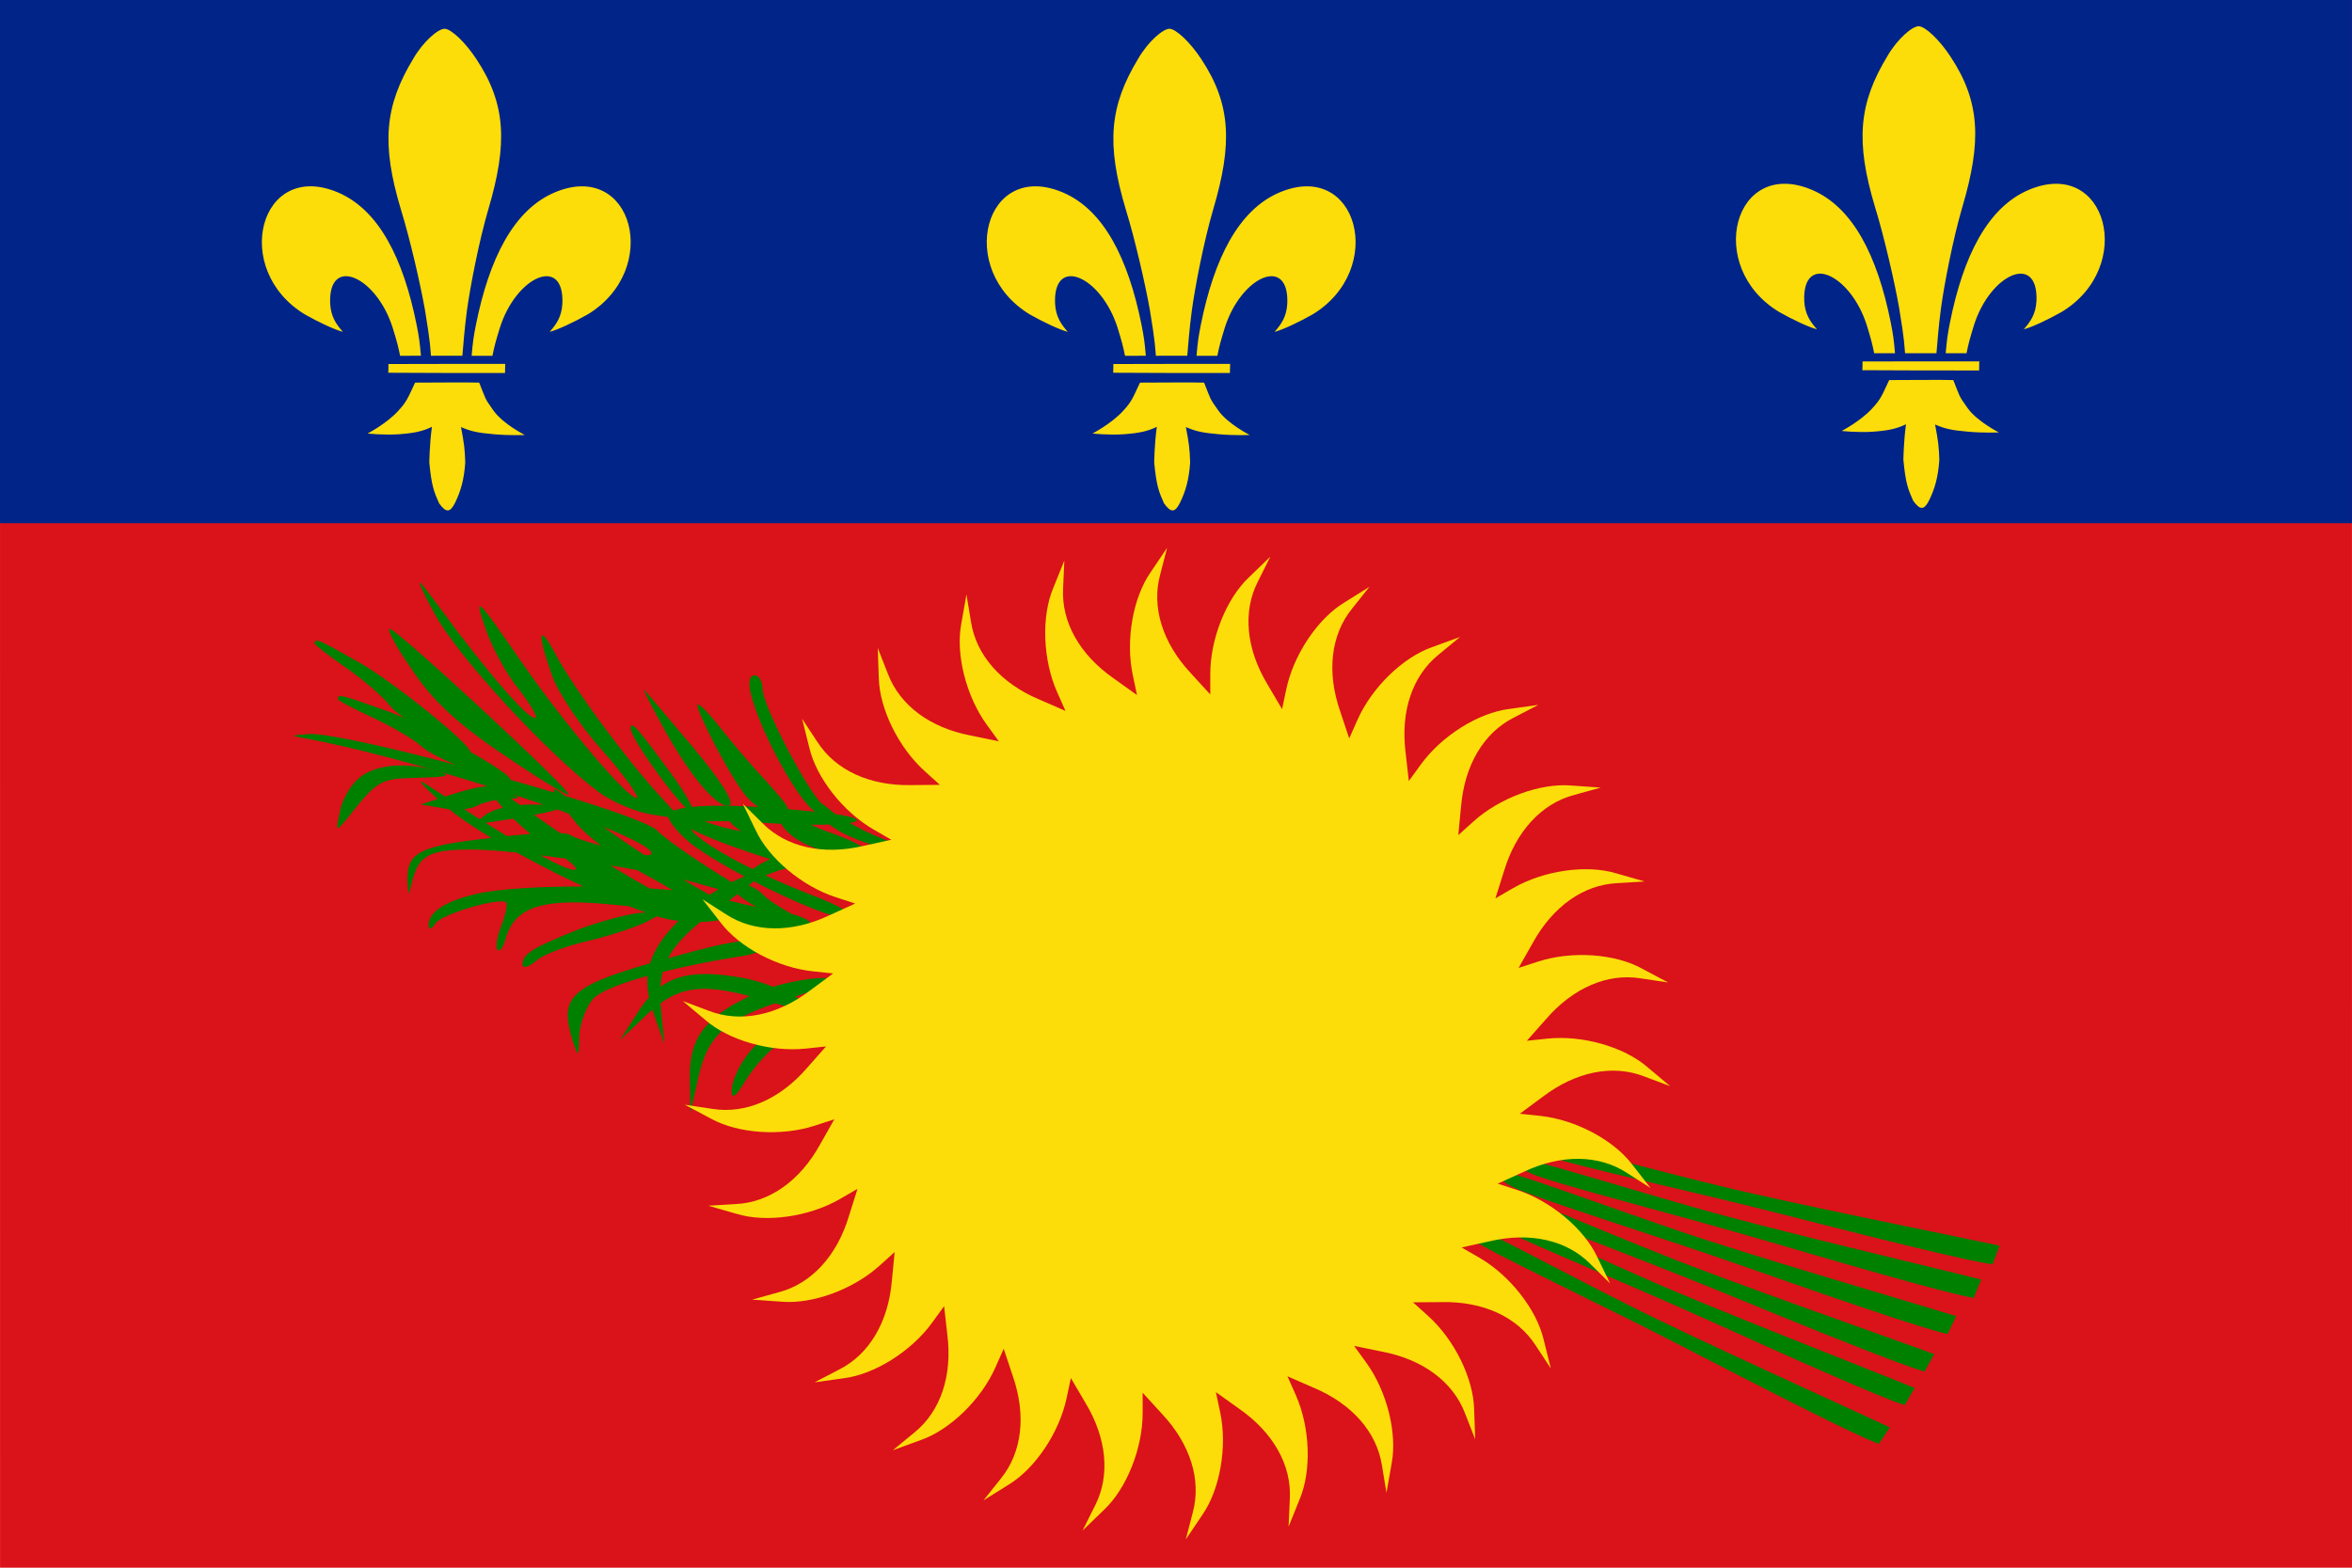
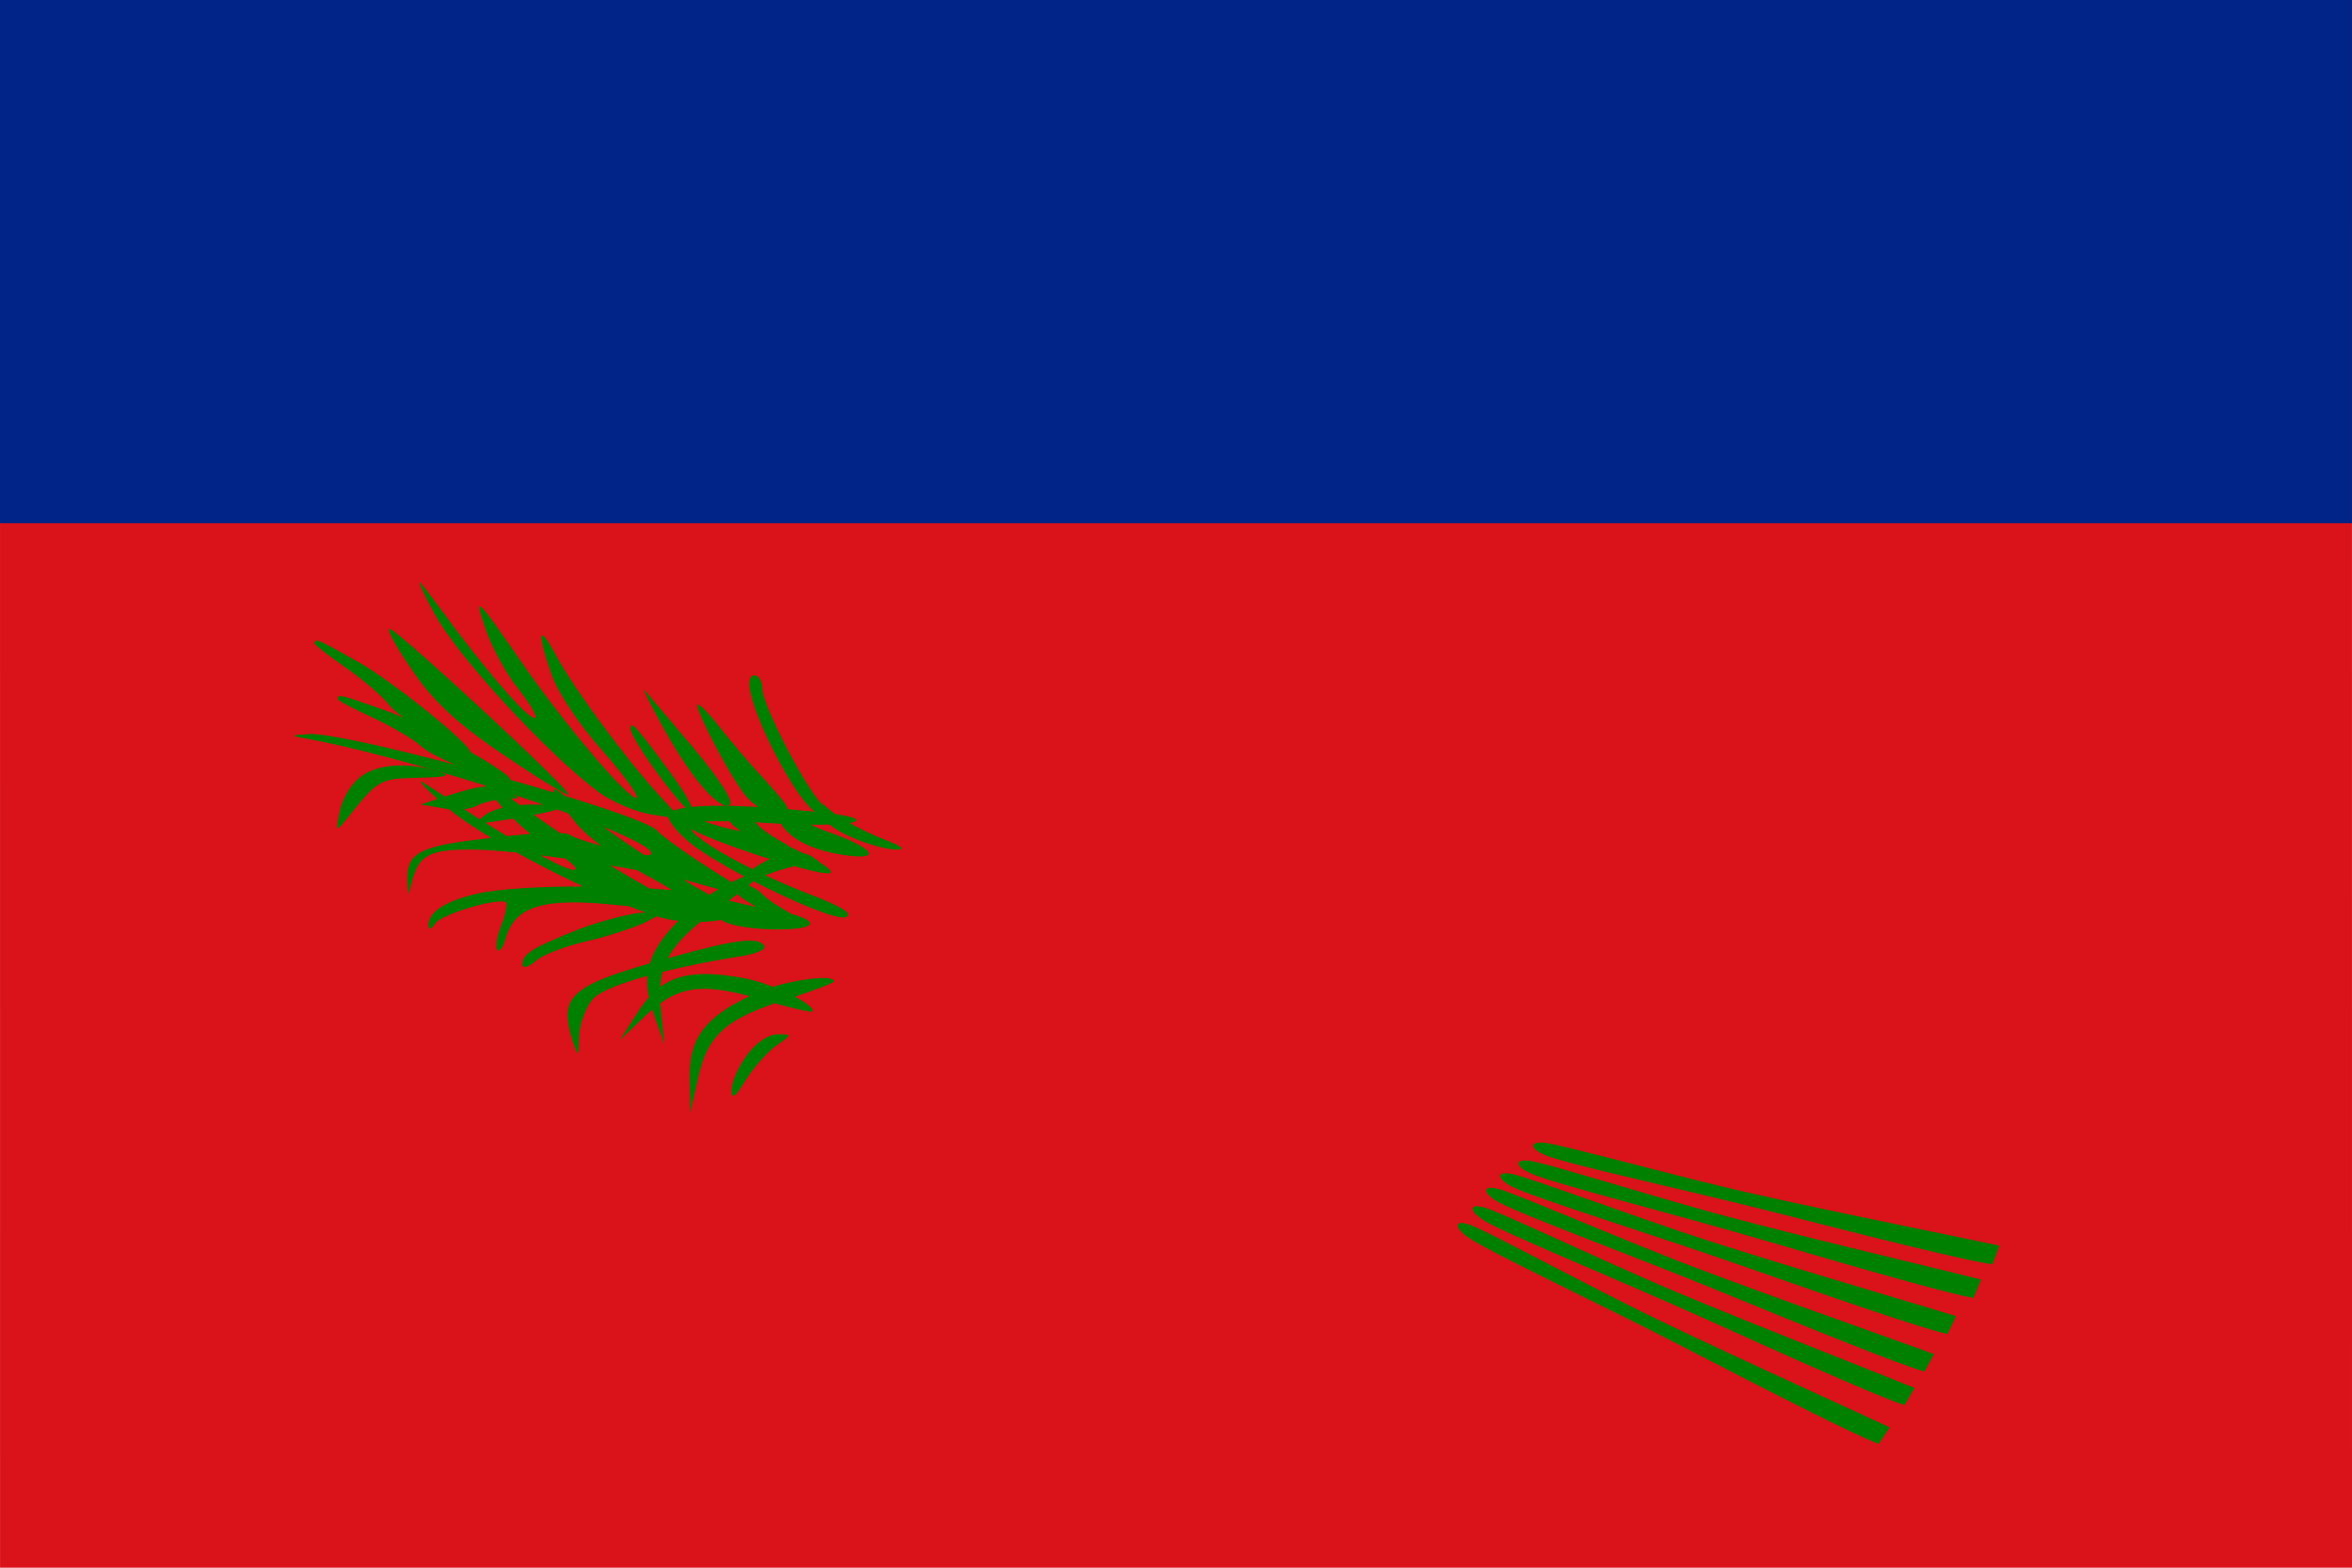
<svg xmlns="http://www.w3.org/2000/svg" width="450px" height="300px" viewBox="0 0 450 300">
  <path fill="#DA121A" d="M0.01,300H450L449.99,0H0L0.01,300z" />
  <path fill="#002488" d="M0,0v100.119h449.99V0L0,0L0,0z" />
  <path fill="#008000" d="M78.815,128.145c-3.194-4.589-5-8.065-4.167-7.787c2.222,0.834,34.721,31.009,34.166,31.704c-0.278,0.278-5.972-3.198-12.5-7.648C87.426,138.435,82.843,134.124,78.815,128.145z M171.24,162.565c-1.942-0.065-5.792-1.175-8.808-2.582h0c-1.452-0.643-2.727-1.416-3.719-2.191c-1.052,0.032-2.258,0.041-3.597,0.027c1.348,0.628,2.787,1.219,4.142,1.652c7.048,2.568,9.361,4.743,4.318,4.385c-6.87-0.594-12.117-2.865-14.122-6.214c-0.482-0.024-0.971-0.049-1.474-0.078c-1.257-0.077-2.417-0.141-3.511-0.198c0.137,0.107,0.271,0.218,0.396,0.336c0.972,1.112,3.333,2.642,5.139,3.615c0.417,0.244,0.808,0.496,1.154,0.744c0.876,0.399,1.739,0.812,2.555,1.226c0.554,0.097,1.037,0.258,1.407,0.49c0.978,0.612,1.561,0.979,1.679,1.215c1.356,0.836,2.223,1.545,2.191,1.932c-0.009,0.536-2.964-0.04-6.966-1.144c-1.68,0.345-3.75,0.975-5.549,1.735c2.496,1.169,5.168,2.325,7.895,3.398c6.667,2.503,9.028,4.033,7.5,4.589c-1.57,0.611-9.874-2.835-17.659-6.86c-0.289,0.244-0.62,0.517-0.989,0.815c0.866,0.299,1.772,0.792,2.481,1.457c0.972,1.112,3.333,2.642,5.139,3.615c0.206,0.12,0.405,0.243,0.596,0.365c1.805,0.473,3.197,1.093,3.489,1.581c1.25,1.947-12.777,1.808-16.388-0.139c-0.185-0.108-0.395-0.213-0.614-0.317l-0.384,0.077c-0.973,0.205-2.208,0.309-3.526,0.331c-3.012,2.45-4.997,4.616-6.198,6.948c0.177-0.049,0.344-0.096,0.524-0.145c12.361-3.476,16.805-4.033,17.916-2.225c0.417,0.695-1.805,1.669-5.139,2.086c-5.249,0.849-10.129,1.841-14.302,2.881c-0.24,0.909-0.397,1.858-0.464,2.876c3.576-2.618,8.211-3.054,15.542-1.745c1.788,0.275,3.949,0.928,6.018,1.726c5.133-1.583,11.697-2.279,11.697-1.031c0,0.24-3.206,1.515-7.473,2.931c2.224,1.172,3.691,2.301,3.322,2.849c-0.127,0.189-3.178-0.468-7.197-1.577c-9.849,3.378-13.055,6.557-14.762,14.708l-1.389,6.257l-0.139-6.675c-0.132-7.419,2.775-11.556,11.456-15.659c-8.066-2.148-12.48-1.938-17.054,1.35c0.032,0.47,0.071,0.949,0.125,1.449l0.61,6.381l-2.192-6.305c-0.035-0.102-0.061-0.199-0.094-0.3c-0.516,0.442-1.038,0.909-1.574,1.43l-4.646,4.41l3.613-5.611c0.629-0.971,1.279-1.821,1.956-2.582c-0.302-1.439-0.391-2.794-0.275-4.113c-5.228,1.455-8.965,2.96-10.277,4.273c-1.389,1.391-2.639,4.728-2.778,7.092c-0.139,4.311-0.139,4.45-1.25,1.112c-2.573-8.116-0.845-10.385,14.772-14.877c0.802-2.64,2.568-5.232,5.448-8.133c-1.237-0.147-2.419-0.358-3.401-0.647c-0.227-0.068-0.466-0.144-0.701-0.218l-2.13,1.109c-1.944,0.973-6.944,2.642-11.111,3.615c-4.167,0.973-8.75,2.642-10,3.894c-1.528,1.251-2.5,1.391-2.5,0.556c0-1.947,1.944-3.198,11.111-6.814c4.167-1.53,9.583-2.92,11.805-3.059h0.736c-1.058-0.373-2.17-0.788-3.334-1.248c-1.455-0.135-2.938-0.271-4.386-0.4c-12.361-1.112-17.5,0.695-19.166,6.675c-0.417,1.53-1.111,2.642-1.528,2.086c-0.417-0.417-0.139-2.503,0.694-4.589s1.25-4.172,0.972-4.45c-1.111-1.112-12.5,2.225-13.611,4.033c-0.694,1.112-1.25,1.252-1.25,0.278c0-2.503,3.194-4.589,9.166-5.979c4.044-0.964,12.093-1.422,20.431-1.417c-4.273-1.995-8.678-4.24-12.714-6.479c-3.586-0.369-6.675-0.586-8.828-0.586c-7.917,0-10,1.112-11.25,6.257c-0.694,2.781-0.694,2.781-0.833,0c-0.277-5.692,2.077-6.949,16.046-8.475c-3.31-1.993-6.125-3.887-8.076-5.493c-0.441-0.048-0.875-0.114-1.283-0.216l-4.167-0.695l3.222-1.048c-2.954-2.682-4.079-4.011-2.39-2.936c0.858,0.561,2.269,1.459,3.832,2.467l0.892-0.29c3.534-1.083,5.453-1.599,6.972-1.635c-0.033-0.057-0.061-0.109-0.085-0.158c-12.11-3.802-25.232-7.358-34.546-9.053c-3.055-0.556-2.917-0.556,0.833-0.834c3.393-0.117,15.186,2.528,27.931,5.89c-2.884-1.217-5.502-2.558-6.522-3.526c-1.528-1.391-5.833-3.894-9.444-5.562s-6.528-3.198-6.528-3.476c0-0.973,0.278-0.973,8.889,2.086c1.047,0.363,2.319,0.884,3.72,1.506c-1.346-1.001-2.414-1.926-2.922-2.612c-1.263-1.635-5.069-4.849-8.336-7.12c-3.267-2.271-5.874-4.285-5.826-4.558c0.169-0.959,0.442-0.91,8.392,3.6c6.435,3.585,21.33,15.61,21.398,17.186c4.529,2.575,7.959,4.847,7.607,5.328c2.911,0.824,5.764,1.657,8.474,2.473c-0.421-0.982,0.246-0.824,2.035,0.618c9.372,2.875,16.609,5.467,17.659,6.661c1.453,1.576,8.498,6.426,14.238,9.856c0.858-0.428,1.668-0.789,2.399-1.073c0.01-0.012,0.017-0.023,0.028-0.035c-3.95-2.111-7.616-4.304-9.999-6.105c-2.289-1.783-4.208-4.017-4.519-5.131c-0.095-0.049-0.175-0.092-0.264-0.139l-2.795-0.43c-2.917-0.417-7.639-2.364-10.278-4.311c-9.722-7.231-27.222-26.142-31.527-34.346c-2.5-4.589-3.472-6.953-2.083-5.145c1.25,1.669,4.167,5.423,6.25,8.343c7.639,10.012,13.75,16.965,15.139,16.965c0.694,0-0.694-2.364-2.917-5.284c-2.361-2.781-5.139-7.926-6.389-11.402c-2.5-7.231-2.083-6.814,6.944,6.257c8.333,11.959,20,25.725,21.805,25.725c0.694,0-2.083-4.033-6.389-8.9c-4.305-4.728-8.75-11.402-9.861-14.74c-2.917-8.343-2.5-10.012,0.972-3.476c3.194,5.979,13.194,19.607,19.722,26.698l2.423,2.676c0.114,0.04,0.23,0.081,0.347,0.124c0.548-0.212,1.284-0.387,2.196-0.525c-3.147-3.01-10.534-13.388-10.534-15.167c0-1.53,1.001-0.556,7.722,8.621c2.029,2.724,3.466,5.126,3.967,6.402c2.974-0.307,7.323-0.309,12.772,0.011c-1.103-0.661-2.132-1.659-3.081-2.976c-3.194-4.45-8.611-15.018-8.611-16.547c0-0.556,1.806,1.112,3.889,3.754c2.083,2.642,6.111,7.509,9.167,10.707c2.957,3.35,4.255,4.822,4.216,5.47c1.271,0.11,2.582,0.232,3.938,0.37c0.47,0.042,0.92,0.085,1.352,0.128c-3.11-1.777-10.476-15.074-12.324-22.475c-0.556-2.225-0.278-3.615,0.694-3.615c0.833,0,1.528,1.112,1.528,2.642c0,2.781,7.5,17.521,10.972,21.553c0.071,0.08,0.133,0.151,0.198,0.226c0.445,0.246,1.198,0.861,2.433,1.872c0.106,0.081,0.243,0.174,0.364,0.261c4.432,0.65,5.092,1.315,2.719,1.701c1.85,1.046,4.066,2.139,6.058,2.917C172.925,162.078,173.535,162.642,171.24,162.565z M97.76,152.828c0.534,0.369,1.117,0.775,1.748,1.218c0.999-0.083,2.048-0.113,3.116-0.078c0.523,0.012,0.989,0.023,1.429,0.036c-1.886-0.652-3.845-1.311-5.857-1.971C99.498,152.63,99.409,152.793,97.76,152.828z M91.825,156.789c0.252-0.231,0.615-0.52,1.078-0.874c0.726-0.545,1.889-1.003,3.296-1.344c-0.192-0.216-0.394-0.437-0.566-0.643c-0.244-0.301-0.47-0.581-0.686-0.85c-1.42,0.256-2.885,0.667-3.751,1.149c-0.574,0.288-1.416,0.498-2.356,0.613c0.419,0.28,0.827,0.557,1.216,0.824C90.655,156.048,91.243,156.421,91.825,156.789z M101.486,159.592c-1.134-0.924-2.253-1.929-3.279-2.927c-0.842,0.138-1.656,0.263-2.389,0.363c-1.271,0.206-2.235,0.353-2.932,0.43c1.437,0.901,2.816,1.751,4.124,2.541C98.591,159.826,100.098,159.691,101.486,159.592z M108.208,164.299c-1.649-0.229-3.274-0.443-4.847-0.636c3.619,1.965,6.052,3,6.716,2.758C110.514,166.263,109.709,165.427,108.208,164.299z M114.976,161.818c-2.098-1.611-3.814-3.153-4.747-4.33c-0.535-0.654-1.004-1.246-1.44-1.806c-0.7-0.255-1.416-0.512-2.146-0.771c-0.313,0.093-0.679,0.194-1.103,0.309c-0.853,0.214-2.036,0.468-3.341,0.724c0.66,0.468,1.355,0.96,2.096,1.486c0.946,0.665,1.917,1.334,2.901,2.001c1.023,0.049,1.702,0.164,1.895,0.358C109.804,160.282,112.242,161.078,114.976,161.818z M123.221,163.589c0.7,0.076,1.17,0.072,1.287-0.046c0.847-0.806-2.848-2.804-9.037-5.309C117.78,159.921,120.45,161.763,123.221,163.589z M128.693,170.354c-1.228-0.749-2.63-1.56-4.162-2.392c-0.855-0.448-1.728-0.94-2.601-1.457c-1.667-0.307-3.395-0.609-5.156-0.901c2.658,1.63,5.216,3.131,7.506,4.407C125.829,170.107,127.309,170.221,128.693,170.354z M137.505,170.166c-1.382-0.381-2.972-0.825-4.803-1.338c-0.613-0.164-1.275-0.33-1.974-0.498c1.761,1.061,3.463,2.046,5.035,2.907C136.333,170.866,136.918,170.51,137.505,170.166z M134.798,157.21c2.609,0.874,5.295,1.599,7.012,1.86c-1.05-0.7-1.827-1.335-2.084-1.784c-0.024-0.04-0.033-0.074-0.054-0.112C137.614,157.121,135.995,157.131,134.798,157.21z M141.137,171.148c-0.021-0.005-0.041-0.011-0.062-0.016c-0.506,0.385-1.043,0.788-1.605,1.203c1.786,0.438,3.625,0.871,5.279,1.235C143.232,172.704,141.897,171.833,141.137,171.148z M132.708,158.893c-0.19-0.095-0.355-0.177-0.536-0.268c0.904,1.62,5.599,4.618,11.822,7.698c0.961-0.705,2.133-1.389,3.35-1.926C141.893,162.693,135.909,160.519,132.708,158.893z M139.528,154.128c1.111-0.417-1.389-4.45-6.805-10.985c-4.861-5.701-9.028-10.707-9.444-11.124c-0.417-0.417,1.111,2.642,3.333,6.675C131.889,148.427,137.306,154.823,139.528,154.128z M83.795,147.592c-5.833-1.808-11.666-1.391-14.861,1.112c-1.667,1.252-3.472,4.172-3.889,6.536c-0.833,4.033-0.833,4.033,1.389,1.391c5.833-7.37,6.25-7.648,13.472-7.787C85.74,148.704,86.573,148.426,83.795,147.592z M148.734,197.929c-1.667,0-4.167,1.669-5.833,4.033c-1.667,2.225-2.917,5.145-2.917,6.675c0,1.808,0.694,1.391,2.639-1.808c1.528-2.503,4.167-5.423,5.833-6.675C151.651,197.929,151.651,197.929,148.734,197.929z M325.121,231.321c-11.275-3.161-27.27-8.091-31.367-8.995c-4.097-0.903-4.153,0.791-0.695,2.296h0c4.51,1.957,27.909,7.865,44.464,12.719c16.427,4.816,35.604,10.353,40.086,11.027c0.322-0.795,0.791-1.929,1.45-3.5C370.791,242.762,338.2,235.084,325.121,231.321z M328.196,226.728c-11.378-2.765-27.536-7.134-31.661-7.893s-4.123,0.935-0.615,2.319c4.576,1.798,28.166,6.885,44.88,11.158c16.585,4.24,35.943,9.103,40.446,9.62c0.294-0.806,0.723-1.955,1.327-3.548C374.237,236.565,341.398,230.031,328.196,226.728z M321.11,235.513c-11.094-3.747-26.81-9.509-30.854-10.626c-4.044-1.117-4.188,0.572-0.814,2.256c4.402,2.19,27.459,9.316,43.738,15.031c16.153,5.671,35.014,12.205,39.455,13.112c0.363-0.777,0.891-1.885,1.631-3.419C366.12,249.331,333.974,239.956,321.11,235.513z M317.82,240.009c-10.883-4.323-26.276-10.901-30.256-12.228c-3.98-1.327-4.213,0.352-0.931,2.211c4.281,2.418,26.935,10.743,42.893,17.303c15.835,6.509,34.329,14.023,38.716,15.162c0.403-0.758,0.982-1.826,1.807-3.329C362.046,256.166,330.435,245.12,317.82,240.009z M314.807,244.679c-10.726-4.701-25.88-11.813-29.811-13.278s-4.222,0.204-1.008,2.177c4.194,2.566,26.544,11.677,42.263,18.791c15.598,7.059,33.819,15.214,38.164,16.505c0.43-0.743,1.045-1.791,1.922-3.264C358.443,262.372,327.236,250.228,314.807,244.679z M311.199,249.548c-10.466-5.257-25.227-13.152-29.076-14.822c-3.849-1.669-4.227-0.017-1.12,2.121v0c4.054,2.782,25.897,13.052,41.223,20.98c15.208,7.866,32.977,16.965,37.248,18.483c0.468-0.72,1.137-1.733,2.09-3.159C353.85,269.503,323.321,255.74,311.199,249.548z" />
-   <path fill="#FCDD09" d="M76.686,40.032c-3.75-12.515-3.094-19.763,2.4-28.823c1.894-3.259,4.722-5.701,5.972-5.701s4.028,2.642,6.111,5.84c5.694,8.621,5.94,16.238,2.278,28.652c-1.833,6.212-3.536,15.156-4.111,19.433c-0.493,3.668-0.662,6.335-0.872,8.646c-1.459,0.009-4.616,0.003-6.005,0.003c-0.156-1.451-0.04-2.086-1.151-8.76C80.475,54.594,78.492,45.872,76.686,40.032z M106.069,36.845c-7.778,3.337-12.455,12.576-15.011,25.308c-0.472,2.391-0.587,3.235-0.824,5.929c1.683,0.007,2.345,0.018,3.986,0.008c0.359-1.813,0.618-2.77,1.41-5.343c3.139-9.951,12.383-13.944,11.966-4.628c-0.139,2.573-1.223,4.009-2.43,5.388c1.492-0.372,4.661-1.853,7.23-3.313C126.702,51.573,121.069,30.448,106.069,36.845z M96.624,71.38c0.006-1.34,0.026-0.656,0.038-1.739c-3.836-0.032-18.525,0.021-22.344,0.021c0.009,0.701-0.009,1.04-0.03,1.668C80.565,71.357,91.413,71.408,96.624,71.38z M94.422,78.582c-1.808-2.531-1.422-2.101-2.737-5.361c-1.597-0.076-9.695-0.001-12.265-0.001c-1.407,2.973-1.549,3.593-3.287,5.469c-2.263,2.442-5.797,4.267-5.797,4.267s3.127,0.352,6.043,0.139c2.916-0.213,4.534-0.577,6.257-1.415c-0.468,3.479-0.495,6.839-0.495,6.839c0.424,4.477,0.904,5.623,1.874,7.802c1.316,1.818,2.081,1.828,3.048-0.092c1.045-2.149,1.734-4.359,1.952-7.731c-0.076-2.527-0.217-3.685-0.815-6.774c2.018,0.874,3.292,1.101,6.302,1.372c3.08,0.278,5.911,0.142,5.911,0.142S96.253,81.146,94.422,78.582z M75.138,62.743c0.792,2.573,1.05,3.53,1.41,5.343c1.641,0.01,2.303-0.002,3.986-0.008c-0.237-2.695-0.352-3.539-0.824-5.929C77.155,49.416,72.477,40.178,64.7,36.84c-15-6.397-20.633,14.729-6.328,23.35c2.569,1.46,5.738,2.941,7.23,3.313c-1.207-1.379-2.291-2.815-2.43-5.388C62.755,48.799,72,52.793,75.138,62.743z M220.001,59.322c1.111,6.675,0.995,7.309,1.151,8.76c1.389,0,4.545,0.005,6.005-0.003c0.21-2.311,0.38-4.978,0.872-8.646c0.574-4.276,2.278-13.221,4.111-19.433c3.662-12.414,3.417-20.031-2.278-28.652c-2.083-3.198-4.861-5.84-6.111-5.84c-1.25,0-4.078,2.442-5.972,5.701c-5.494,9.061-6.15,16.308-2.4,28.823C217.185,45.873,219.168,54.594,220.001,59.322z M228.928,68.082c1.683,0.007,2.345,0.018,3.986,0.008c0.359-1.813,0.618-2.77,1.41-5.343c3.139-9.951,12.383-13.944,11.966-4.628c-0.139,2.573-1.223,4.009-2.43,5.388c1.492-0.372,4.661-1.853,7.23-3.313c14.305-8.621,8.672-29.747-6.328-23.35c-7.778,3.337-12.456,12.576-15.011,25.308C229.279,64.544,229.164,65.388,228.928,68.082z M235.317,71.38c0.006-1.34,0.026-0.656,0.038-1.739c-3.836-0.032-18.525,0.021-22.344,0.021c0.009,0.701-0.009,1.04-0.03,1.668C219.258,71.358,230.106,71.408,235.317,71.38z M239.107,83.237c0,0-4.161-2.091-5.992-4.655c-1.808-2.531-1.422-2.101-2.737-5.361c-1.597-0.076-9.695-0.001-12.265-0.001c-1.407,2.972-1.549,3.593-3.287,5.469c-2.263,2.442-5.797,4.267-5.797,4.267s3.127,0.352,6.043,0.139c2.916-0.213,4.534-0.577,6.257-1.416c-0.468,3.479-0.495,6.839-0.495,6.839c0.424,4.477,0.904,5.623,1.874,7.802c1.316,1.818,2.081,1.828,3.048-0.092c1.045-2.149,1.734-4.359,1.952-7.731c-0.076-2.527-0.217-3.685-0.815-6.774c2.018,0.874,3.292,1.101,6.302,1.372C236.276,83.373,239.107,83.237,239.107,83.237z M197.065,60.191c2.569,1.46,5.738,2.941,7.23,3.313c-1.207-1.379-2.291-2.815-2.43-5.388c-0.417-9.317,8.828-5.323,11.966,4.628c0.792,2.573,1.05,3.53,1.41,5.343c1.641,0.01,2.303-0.002,3.986-0.008c-0.237-2.695-0.352-3.538-0.824-5.929c-2.555-12.732-7.233-21.971-15.011-25.308C188.393,30.444,182.76,51.569,197.065,60.191z M363.34,58.834c1.111,6.675,0.995,7.309,1.151,8.76c1.389,0,4.545,0.005,6.005-0.003c0.21-2.311,0.38-4.978,0.872-8.646c0.574-4.276,2.278-13.221,4.111-19.433c3.662-12.414,3.417-20.031-2.277-28.652c-2.083-3.198-4.861-5.84-6.111-5.84c-1.25,0-4.078,2.442-5.972,5.701c-5.494,9.061-6.15,16.308-2.4,28.823C360.524,45.385,362.507,54.106,363.34,58.834z M388.101,36.357L388.101,36.357c-7.778,3.337-12.456,12.576-15.011,25.308c-0.472,2.391-0.587,3.235-0.824,5.929c1.683,0.007,2.345,0.018,3.986,0.008c0.359-1.813,0.618-2.77,1.41-5.343c3.139-9.951,12.383-13.944,11.966-4.628c-0.139,2.573-1.223,4.009-2.43,5.388c1.492-0.372,4.661-1.853,7.23-3.313C408.734,51.086,403.101,29.961,388.101,36.357z M378.656,70.892c0.006-1.34,0.026-0.656,0.038-1.739c-3.836-0.032-18.525,0.021-22.344,0.021c0.009,0.701-0.009,1.04-0.03,1.668C362.597,70.87,373.445,70.92,378.656,70.892z M376.454,78.094c-1.808-2.531-1.422-2.101-2.737-5.361c-1.597-0.076-9.695-0.001-12.265-0.001c-1.407,2.972-1.549,3.593-3.287,5.469c-2.263,2.442-5.797,4.267-5.797,4.267s3.127,0.352,6.043,0.139c2.916-0.213,4.534-0.577,6.257-1.415c-0.468,3.479-0.495,6.839-0.495,6.839c0.424,4.477,0.904,5.623,1.874,7.802c1.316,1.818,2.081,1.828,3.048-0.092c1.045-2.149,1.734-4.359,1.952-7.731c-0.076-2.527-0.217-3.685-0.815-6.774c2.018,0.874,3.292,1.101,6.302,1.372c3.08,0.278,5.911,0.142,5.911,0.142S378.285,80.658,376.454,78.094z M357.17,62.256c0.792,2.573,1.05,3.53,1.41,5.343c1.641,0.01,2.303-0.002,3.986-0.008c-0.237-2.695-0.352-3.538-0.824-5.929c-2.555-12.732-7.233-21.971-15.011-25.308c-15-6.396-20.633,14.729-6.328,23.35c2.569,1.46,5.738,2.941,7.23,3.313c-1.207-1.379-2.291-2.815-2.43-5.388C344.787,48.311,354.032,52.305,357.17,62.256z M314.546,205.978l4.988,1.873l-4.327-3.636c-4.496-3.899-12.483-6.164-19.173-5.459l-3.901,0.41l3.664-4.143c5.141-5.95,11.722-8.828,18.095-7.803l5.267,0.793l-4.988-2.654c-5.207-2.879-13.489-3.43-19.886-1.35l-3.732,1.213l2.724-4.814c3.793-6.891,9.632-11.076,16.079-11.401l5.317-0.319l-5.43-1.558c-5.691-1.732-13.907-0.546-19.732,2.819l-3.398,1.964l1.666-5.277c2.28-7.529,7.121-12.838,13.361-14.498l5.135-1.42l-5.635-0.394c-5.927-0.51-13.717,2.358-18.715,6.864l-2.916,2.629l0.533-5.508c0.666-7.841,4.299-14.041,10.058-16.964l4.728-2.456l-5.594,0.787c-5.903,0.735-12.927,5.163-16.881,10.611l-2.306,3.179l-0.622-5.499c-0.977-7.806,1.289-14.63,6.315-18.686l4.114-3.387l-5.308,1.934c-5.621,1.948-11.571,7.741-14.307,13.893l-1.596,3.59l-1.751-5.25c-2.577-7.433-1.776-14.578,2.297-19.591l3.321-4.17l-4.791,2.995c-5.094,3.075-9.712,9.981-11.111,16.568l-0.815,3.843l-2.803-4.769c-4.064-6.736-4.764-13.89-1.822-19.643l2.382-4.769l-4.064,3.927c-4.344,4.07-7.427,11.787-7.427,18.521v3.928l-3.732-4.082c-5.372-5.74-7.543-12.595-5.86-18.834l1.338-5.162l-3.159,4.69c-3.404,4.883-4.817,13.073-3.418,19.662l0.814,3.842l-4.497-3.216c-6.449-4.498-9.995-10.749-9.644-17.203l0.237-5.328l-2.117,5.245c-2.315,5.486-1.996,13.79,0.738,19.942l1.596,3.59l-5.068-2.21c-7.241-3.057-12.009-8.433-13.005-14.818l-0.873-5.261l-0.981,5.569c-1.125,5.847,0.909,13.906,4.864,19.354l2.305,3.177l-5.415-1.107c-7.718-1.483-13.497-5.748-15.798-11.788l-1.947-4.964l0.197,5.652c0.113,5.955,3.778,13.412,8.777,17.917l2.916,2.629l-5.527,0.045c-7.857,0.156-14.397-2.814-17.901-8.241l-2.935-4.451l1.366,5.487c1.347,5.802,6.48,12.333,12.305,15.701l3.397,1.964l-5.397,1.193c-7.653,1.788-14.667,0.245-19.221-4.334l-3.795-3.743l2.476,5.083c2.522,5.394,8.9,10.713,15.297,12.794l3.732,1.214l-5.032,2.291c-7.114,3.344-14.295,3.292-19.702-0.239l-4.49-2.871l3.477,4.456c3.587,4.751,10.93,8.627,17.62,9.331l3.902,0.411l-4.446,3.288c-6.265,4.751-13.299,6.196-19.321,3.867l-4.988-1.872l4.327,3.635c4.496,3.901,12.483,6.164,19.173,5.46l3.902-0.41l-3.665,4.142c-5.141,5.951-11.722,8.828-18.095,7.804l-5.267-0.794l4.988,2.656c5.208,2.88,13.49,3.43,19.887,1.35l3.732-1.214l-2.725,4.816c-3.793,6.89-9.632,11.076-16.079,11.4l-5.317,0.318l5.43,1.56c5.691,1.732,13.907,0.546,19.732-2.82l3.398-1.965l-1.665,5.277c-2.28,7.531-7.121,12.84-13.361,14.499l-5.135,1.42l5.635,0.395c5.927,0.509,13.717-2.361,18.715-6.867l2.916-2.629l-0.533,5.51c-0.666,7.839-4.299,14.04-10.058,16.962l-4.728,2.458l5.594-0.786c5.903-0.735,12.927-5.166,16.881-10.614l2.306-3.177l0.623,5.5c0.977,7.806-1.29,14.627-6.316,18.685l-4.115,3.387l5.308-1.934c5.621-1.947,11.572-7.743,14.308-13.894l1.595-3.588l1.751,5.247c2.577,7.435,1.776,14.578-2.297,19.593l-3.321,4.17l4.791-2.997c5.094-3.074,9.712-9.982,11.111-16.569l0.815-3.842l2.803,4.77c4.064,6.734,4.764,13.89,1.822,19.642l-2.382,4.77l4.064-3.929c4.344-4.067,7.427-11.784,7.427-18.519v-3.928l3.732,4.083c5.372,5.741,7.543,12.595,5.861,18.834l-1.34,5.162l3.159-4.69c3.404-4.884,4.817-13.073,3.419-19.661l-0.815-3.842h0.001l4.498,3.216c6.449,4.498,9.995,10.749,9.644,17.2l-0.238,5.328l2.117-5.242c2.316-5.486,1.997-13.793-0.738-19.945l-1.596-3.587l5.068,2.209c7.241,3.058,12.009,8.433,13.005,14.818l0.873,5.261l0.982-5.57c1.125-5.849-0.91-13.905-4.864-19.353l-2.306-3.179l5.416,1.106c7.718,1.484,13.497,5.75,15.798,11.789l1.947,4.965l-0.197-5.653c-0.113-5.955-3.778-13.412-8.777-17.918l-2.916-2.629l5.527-0.045c7.857-0.155,14.397,2.814,17.901,8.244l2.934,4.449l-1.365-5.488c-1.347-5.799-6.48-12.331-12.305-15.698l-3.398-1.965l5.398-1.193c7.653-1.79,14.667-0.245,19.221,4.335l3.794,3.742l-2.476-5.083c-2.522-5.393-8.899-10.715-15.296-12.796l-3.732-1.212l5.032-2.292c7.113-3.343,14.294-3.292,19.701,0.239l4.489,2.872l-3.477-4.458c-3.587-4.751-10.93-8.627-17.62-9.33l-3.901-0.41l4.446-3.29C301.49,205.095,308.524,203.648,314.546,205.978z" />
</svg>